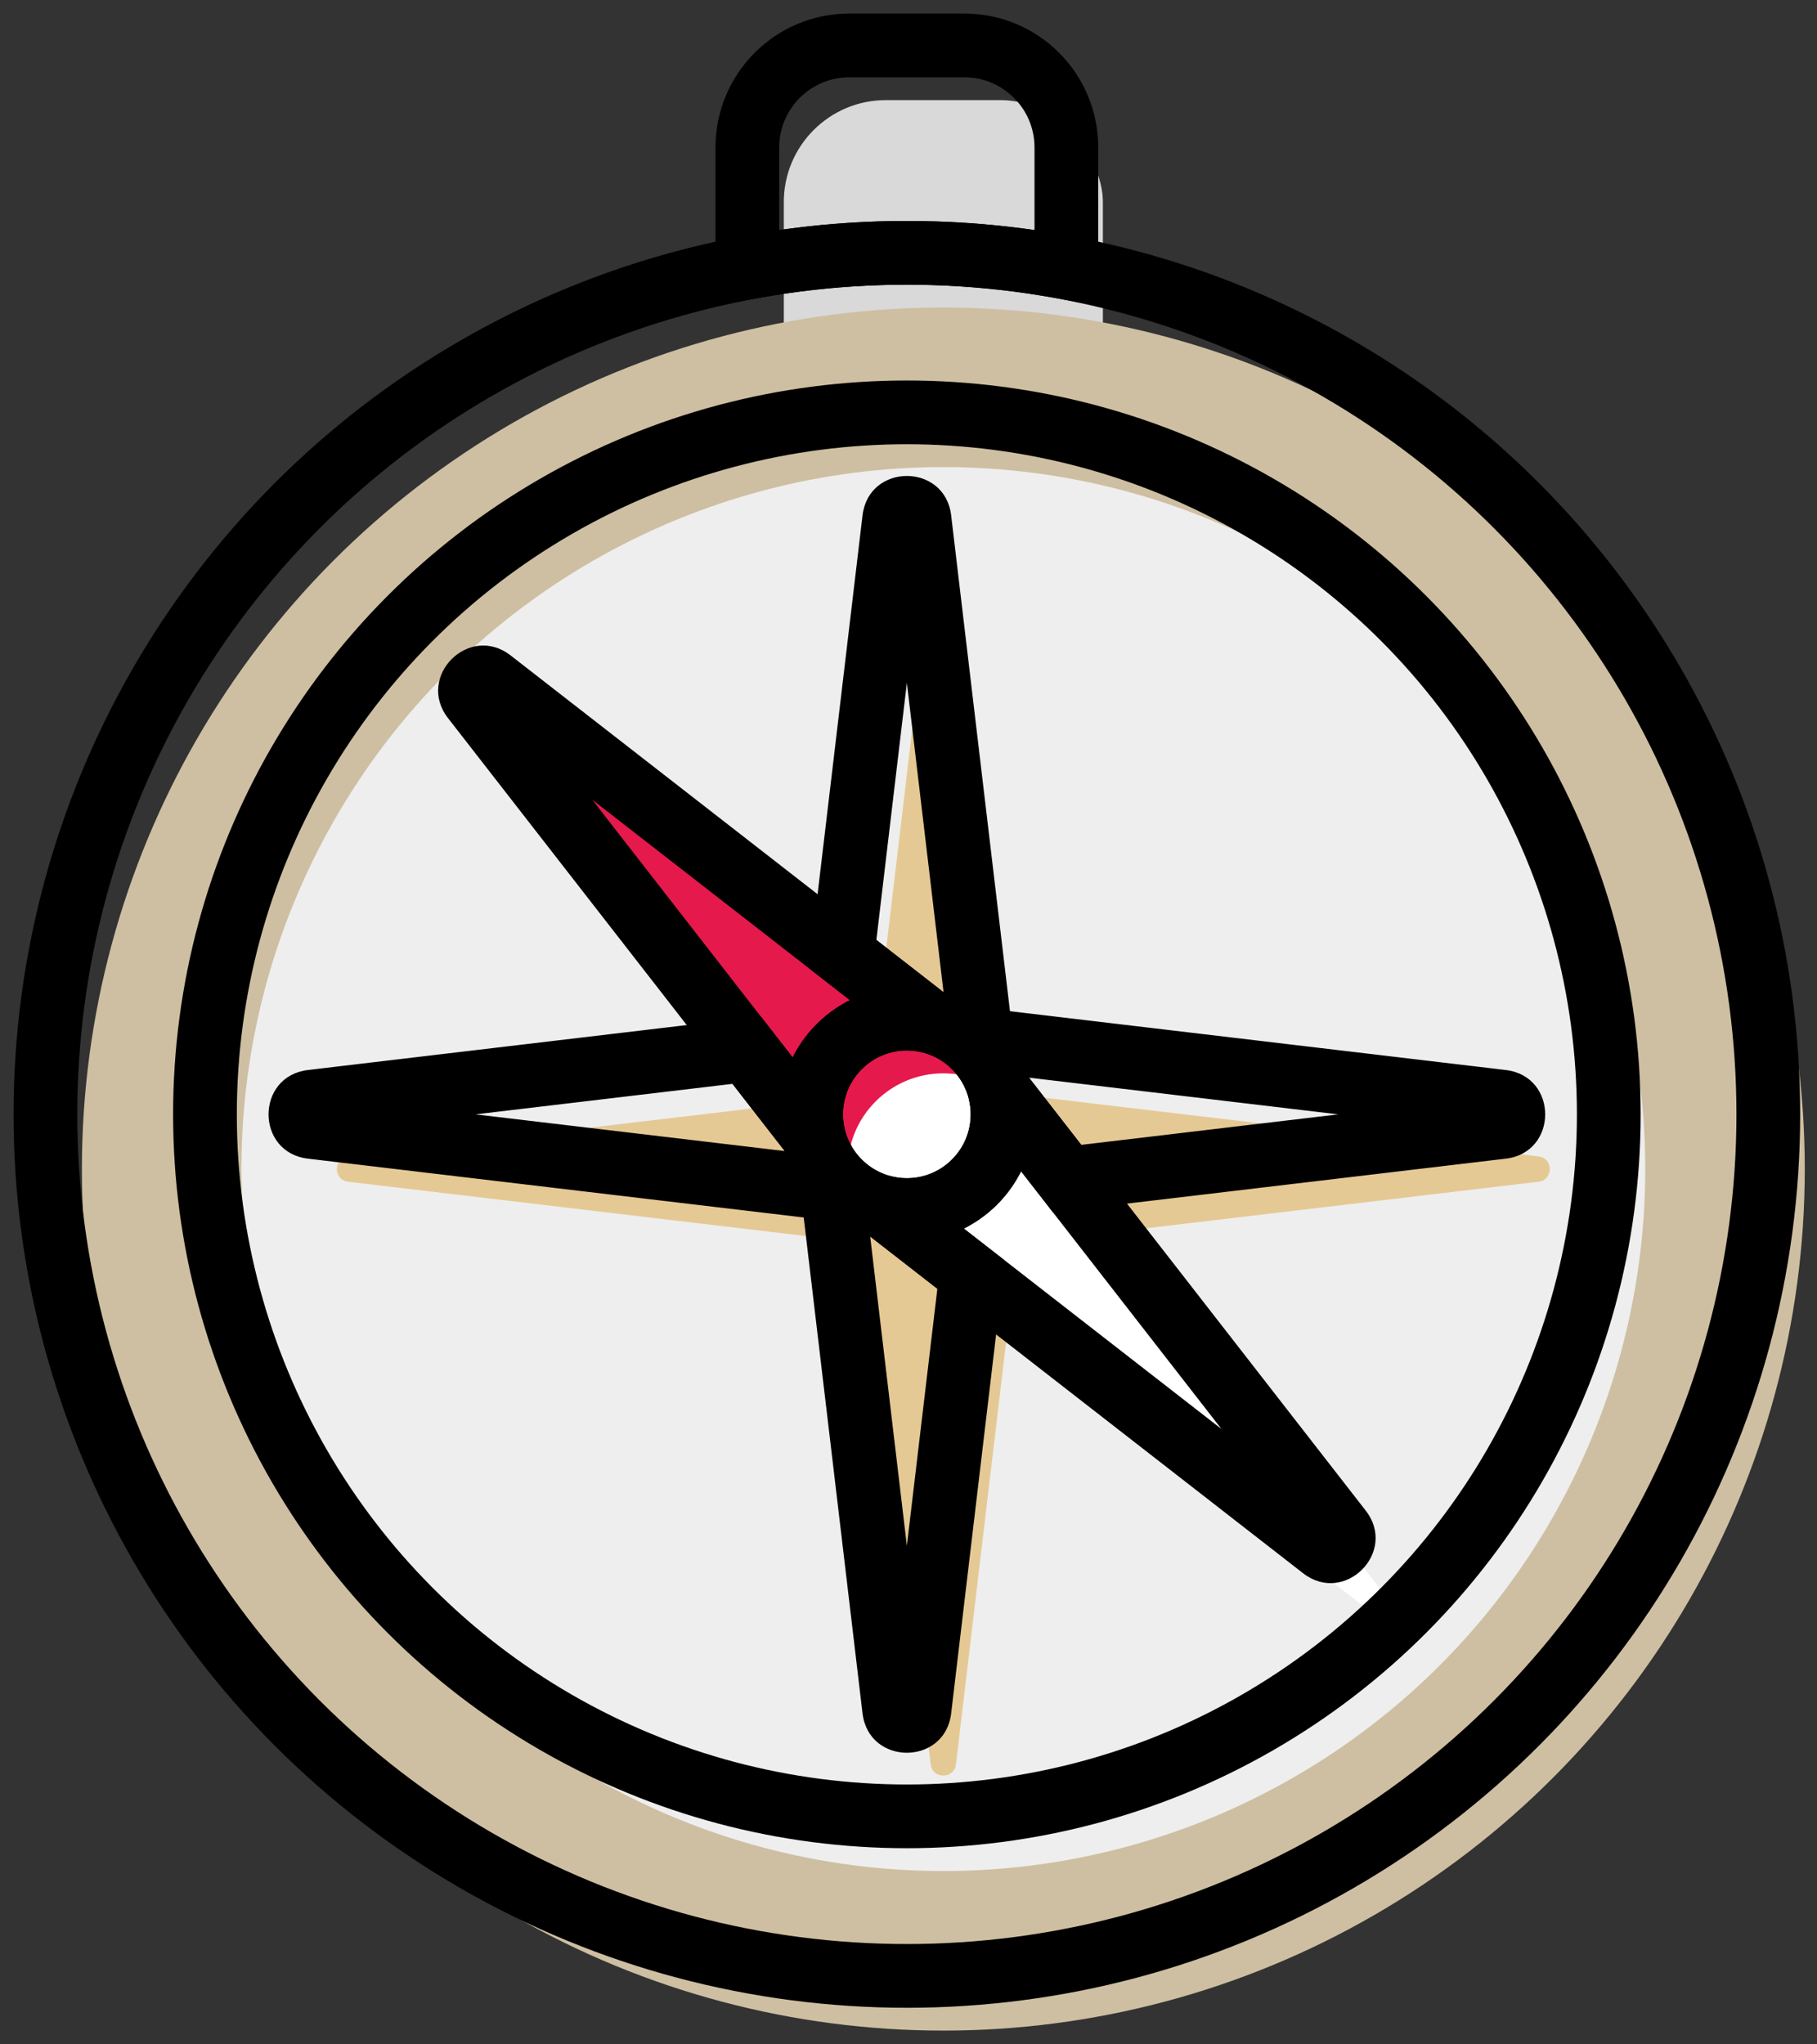
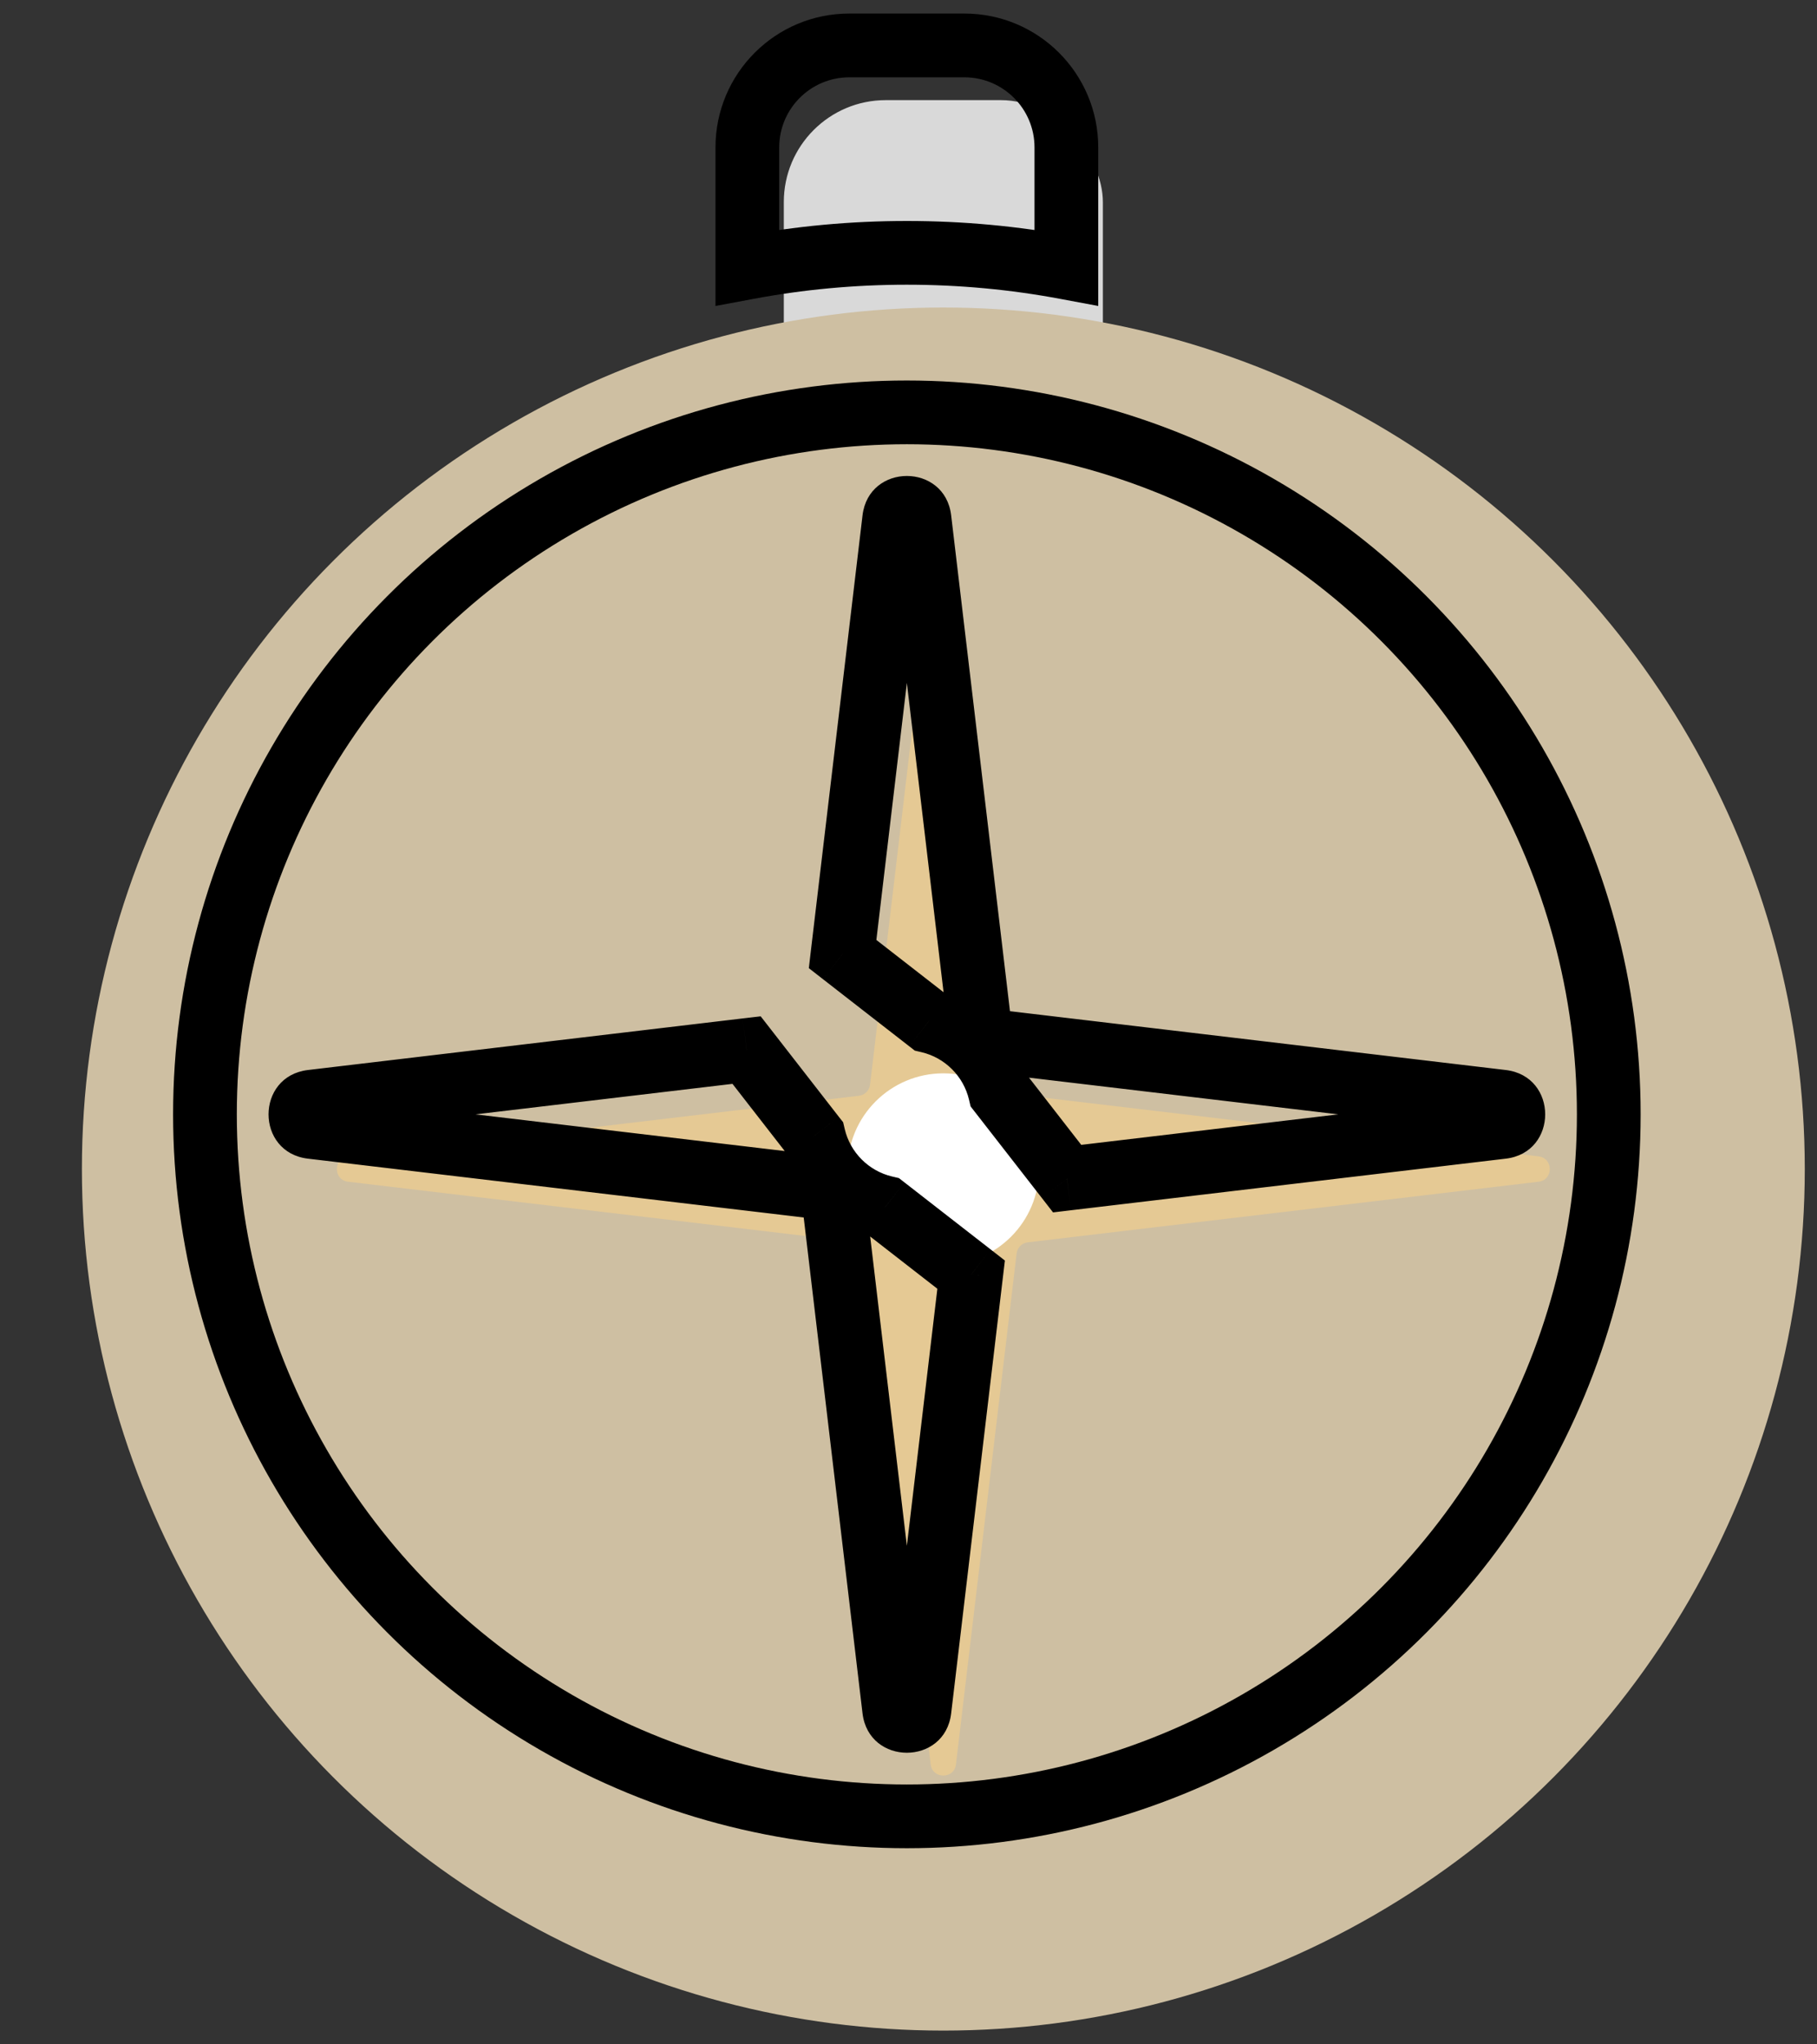
<svg xmlns="http://www.w3.org/2000/svg" width="40" height="45" viewBox="0 0 40 45" fill="none">
  <rect x="0" y="0" width="40" height="45" fill="#333333" stroke="none" />
  <rect x="17.255" y="2.204" width="7.024" height="9.131" rx="2.245" fill="#D9D9D9" />
  <circle cx="20.767" cy="25.733" r="18.964" fill="#CEBFA2" />
-   <circle cx="20.767" cy="25.733" r="15.452" fill="#EEEEEE" />
-   <path d="M20.488 12.63C20.527 12.3 21.006 12.3 21.045 12.63L22.38 23.875C22.395 24.003 22.496 24.105 22.625 24.12L33.87 25.454C34.2 25.494 34.2 25.973 33.87 26.012L22.625 27.346C22.496 27.361 22.395 27.463 22.38 27.592L21.045 38.836C21.006 39.166 20.527 39.166 20.488 38.836L19.154 27.592C19.139 27.463 19.037 27.361 18.908 27.346L7.664 26.012C7.333 25.973 7.333 25.494 7.664 25.454L18.908 24.12C19.037 24.105 19.139 24.003 19.154 23.875L20.488 12.63Z" fill="#E5C994" />
-   <path d="M22.105 24.346L11.613 16.186C11.352 15.983 11.016 16.319 11.219 16.579L19.379 27.071C19.393 27.09 19.41 27.106 19.428 27.121L29.921 35.281C30.181 35.484 30.517 35.148 30.314 34.887L22.154 24.395C22.14 24.377 22.123 24.36 22.105 24.346Z" fill="url(#paint0_linear_2558_8092)" />
+   <path d="M20.488 12.63L22.38 23.875C22.395 24.003 22.496 24.105 22.625 24.12L33.87 25.454C34.2 25.494 34.2 25.973 33.87 26.012L22.625 27.346C22.496 27.361 22.395 27.463 22.38 27.592L21.045 38.836C21.006 39.166 20.527 39.166 20.488 38.836L19.154 27.592C19.139 27.463 19.037 27.361 18.908 27.346L7.664 26.012C7.333 25.973 7.333 25.494 7.664 25.454L18.908 24.12C19.037 24.105 19.139 24.003 19.154 23.875L20.488 12.63Z" fill="#E5C994" />
  <circle cx="20.767" cy="25.733" r="2.107" fill="white" />
  <path d="M20.243 11.426L20.939 11.343L20.939 11.343L20.243 11.426ZM19.685 11.426L20.382 11.508L20.382 11.508L19.685 11.426ZM21.577 22.67L22.273 22.588L22.273 22.588L21.577 22.67ZM21.822 22.916L21.74 23.613L21.74 23.613L21.822 22.916ZM33.067 24.25L33.15 23.553L33.15 23.553L33.067 24.25ZM33.067 24.808L33.15 25.504L33.15 25.504L33.067 24.808ZM23.492 25.944L22.939 26.374L23.182 26.687L23.575 26.64L23.492 25.944ZM22.015 24.044L21.332 24.205L21.367 24.354L21.461 24.475L22.015 24.044ZM20.449 22.478L20.018 23.032L20.139 23.126L20.288 23.161L20.449 22.478ZM18.549 21L17.852 20.918L17.806 21.311L18.118 21.554L18.549 21ZM16.436 23.114L16.989 22.683L16.746 22.371L16.353 22.417L16.436 23.114ZM6.861 24.25L6.778 23.553L6.861 24.25ZM6.861 24.808L6.778 25.504L6.778 25.504L6.861 24.808ZM18.105 26.142L18.188 25.445L18.188 25.445L18.105 26.142ZM18.351 26.387L17.654 26.47L17.654 26.47L18.351 26.387ZM19.685 37.632L20.382 37.549L20.382 37.549L19.685 37.632ZM20.243 37.632L20.939 37.715L20.939 37.715L20.243 37.632ZM21.379 28.057L22.075 28.14L22.122 27.747L21.809 27.503L21.379 28.057ZM19.479 26.58L19.91 26.026L19.789 25.932L19.64 25.897L19.479 26.58ZM17.913 25.013L18.596 24.852L18.561 24.703L18.466 24.582L17.913 25.013ZM20.939 11.343C20.802 10.188 19.126 10.188 18.988 11.343L20.382 11.508C20.371 11.604 20.319 11.709 20.224 11.786C20.139 11.855 20.044 11.88 19.964 11.88C19.884 11.88 19.789 11.855 19.703 11.786C19.609 11.709 19.557 11.604 19.546 11.508L20.939 11.343ZM22.273 22.588L20.939 11.343L19.546 11.508L20.88 22.753L22.273 22.588ZM21.905 22.219C22.098 22.242 22.251 22.395 22.273 22.588L20.88 22.753C20.933 23.204 21.289 23.559 21.74 23.613L21.905 22.219ZM33.15 23.553L21.905 22.219L21.74 23.613L32.984 24.947L33.15 23.553ZM33.15 25.504C34.305 25.367 34.305 23.691 33.15 23.553L32.984 24.947C32.889 24.936 32.783 24.884 32.707 24.789C32.638 24.704 32.613 24.609 32.613 24.529C32.613 24.449 32.638 24.354 32.707 24.268C32.783 24.174 32.889 24.122 32.984 24.111L33.15 25.504ZM23.575 26.64L33.15 25.504L32.984 24.111L23.41 25.247L23.575 26.64ZM24.046 25.513L22.569 23.613L21.461 24.475L22.939 26.374L24.046 25.513ZM22.698 23.883C22.454 22.85 21.643 22.038 20.61 21.795L20.288 23.161C20.803 23.282 21.21 23.689 21.332 24.205L22.698 23.883ZM20.879 21.924L18.98 20.447L18.118 21.554L20.018 23.032L20.879 21.924ZM18.988 11.343L17.852 20.918L19.246 21.083L20.382 11.508L18.988 11.343ZM16.353 22.417L6.778 23.553L6.944 24.947L16.518 23.811L16.353 22.417ZM6.778 23.553C5.623 23.691 5.623 25.367 6.778 25.504L6.944 24.111C7.039 24.122 7.144 24.174 7.221 24.268C7.29 24.354 7.315 24.449 7.315 24.529C7.315 24.609 7.29 24.704 7.221 24.789C7.144 24.884 7.039 24.936 6.944 24.947L6.778 23.553ZM6.778 25.504L18.023 26.838L18.188 25.445L6.944 24.111L6.778 25.504ZM18.023 26.838C17.829 26.816 17.677 26.663 17.654 26.47L19.048 26.305C18.994 25.854 18.639 25.498 18.188 25.445L18.023 26.838ZM17.654 26.47L18.988 37.715L20.382 37.549L19.048 26.305L17.654 26.47ZM18.988 37.715C19.126 38.87 20.802 38.87 20.939 37.715L19.546 37.549C19.557 37.454 19.609 37.348 19.703 37.272C19.789 37.203 19.884 37.178 19.964 37.178C20.044 37.178 20.139 37.203 20.224 37.272C20.319 37.348 20.371 37.454 20.382 37.549L18.988 37.715ZM20.939 37.715L22.075 28.14L20.682 27.974L19.546 37.549L20.939 37.715ZM19.049 27.134L20.948 28.611L21.809 27.503L19.91 26.026L19.049 27.134ZM17.23 25.174C17.473 26.208 18.285 27.02 19.319 27.263L19.64 25.897C19.125 25.776 18.717 25.368 18.596 24.852L17.23 25.174ZM15.882 23.545L17.359 25.444L18.466 24.582L16.989 22.683L15.882 23.545Z" fill="black" />
-   <circle cx="19.964" cy="24.529" r="18.964" stroke="black" stroke-width="1.403" />
  <path d="M16.452 5.89H15.751V6.735L16.581 6.58L16.452 5.89ZM23.476 5.89L23.347 6.58L24.177 6.735V5.89H23.476ZM17.154 3.245C17.154 2.393 17.845 1.702 18.697 1.702V0.298C17.07 0.298 15.751 1.618 15.751 3.245H17.154ZM17.154 5.89V3.245H15.751V5.89H17.154ZM16.581 6.58C17.677 6.374 18.808 6.267 19.964 6.267V4.864C18.721 4.864 17.503 4.979 16.323 5.2L16.581 6.58ZM19.964 6.267C21.12 6.267 22.251 6.374 23.347 6.58L23.605 5.2C22.424 4.979 21.207 4.864 19.964 4.864V6.267ZM22.774 3.245V5.89H24.177V3.245H22.774ZM21.23 1.702C22.083 1.702 22.774 2.393 22.774 3.245H24.177C24.177 1.618 22.858 0.298 21.23 0.298V1.702ZM18.697 1.702H21.23V0.298H18.697V1.702Z" fill="black" />
  <circle cx="19.964" cy="24.529" r="15.452" stroke="black" stroke-width="1.403" />
-   <circle cx="19.964" cy="24.529" r="2.107" stroke="black" stroke-width="1.403" />
-   <path d="M20.449 22.478L20.288 23.161L20.879 21.924L20.449 22.478ZM10.81 14.981L10.379 15.535L10.379 15.535L10.81 14.981ZM10.416 15.375L10.97 14.944L10.97 14.944L10.416 15.375ZM17.913 25.013L17.359 25.444L18.596 24.853L17.913 25.013ZM19.479 26.58L19.64 25.897L19.049 27.134L19.479 26.58ZM29.118 34.077L29.549 33.523L29.549 33.523L29.118 34.077ZM29.512 33.683L30.066 33.252L30.066 33.252L29.512 33.683ZM22.015 24.044L22.569 23.613L21.332 24.205L22.015 24.044ZM20.879 21.924L11.241 14.427L10.379 15.535L20.018 23.032L20.879 21.924ZM11.241 14.427C10.328 13.717 9.153 14.893 9.862 15.806L10.97 14.944C11.029 15.02 11.066 15.131 11.053 15.251C11.041 15.359 10.992 15.444 10.935 15.5C10.879 15.557 10.794 15.606 10.686 15.618C10.566 15.631 10.455 15.594 10.379 15.535L11.241 14.427ZM9.862 15.806L17.359 25.444L18.466 24.583L10.97 14.944L9.862 15.806ZM18.596 24.853C18.571 24.749 18.558 24.641 18.558 24.529H17.155C17.155 24.75 17.181 24.966 17.23 25.174L18.596 24.853ZM18.558 24.529C18.558 23.753 19.188 23.123 19.964 23.123V21.72C18.413 21.72 17.155 22.978 17.155 24.529H18.558ZM19.964 23.123C20.076 23.123 20.184 23.137 20.288 23.161L20.61 21.795C20.401 21.746 20.185 21.72 19.964 21.72V23.123ZM19.049 27.134L28.687 34.63L29.549 33.523L19.91 26.026L19.049 27.134ZM28.687 34.63C29.6 35.34 30.775 34.165 30.066 33.252L28.958 34.114C28.899 34.038 28.862 33.927 28.875 33.807C28.887 33.699 28.936 33.614 28.992 33.557C29.049 33.501 29.134 33.452 29.242 33.44C29.362 33.427 29.473 33.464 29.549 33.523L28.687 34.63ZM30.066 33.252L22.569 23.613L21.461 24.475L28.958 34.114L30.066 33.252ZM21.332 24.205C21.356 24.308 21.369 24.416 21.369 24.529H22.773C22.773 24.307 22.747 24.091 22.698 23.883L21.332 24.205ZM21.369 24.529C21.369 25.305 20.74 25.934 19.964 25.934V27.338C21.515 27.338 22.773 26.08 22.773 24.529H21.369ZM19.964 25.934C19.852 25.934 19.743 25.921 19.64 25.897L19.319 27.263C19.526 27.312 19.743 27.338 19.964 27.338V25.934Z" fill="black" />
  <defs>
    <linearGradient id="paint0_linear_2558_8092" x1="9.84" y1="14.807" x2="31.693" y2="36.659" gradientUnits="userSpaceOnUse">
      <stop offset="0.461" stop-color="#E6194C" />
      <stop offset="0.532" stop-color="white" />
    </linearGradient>
  </defs>
</svg>